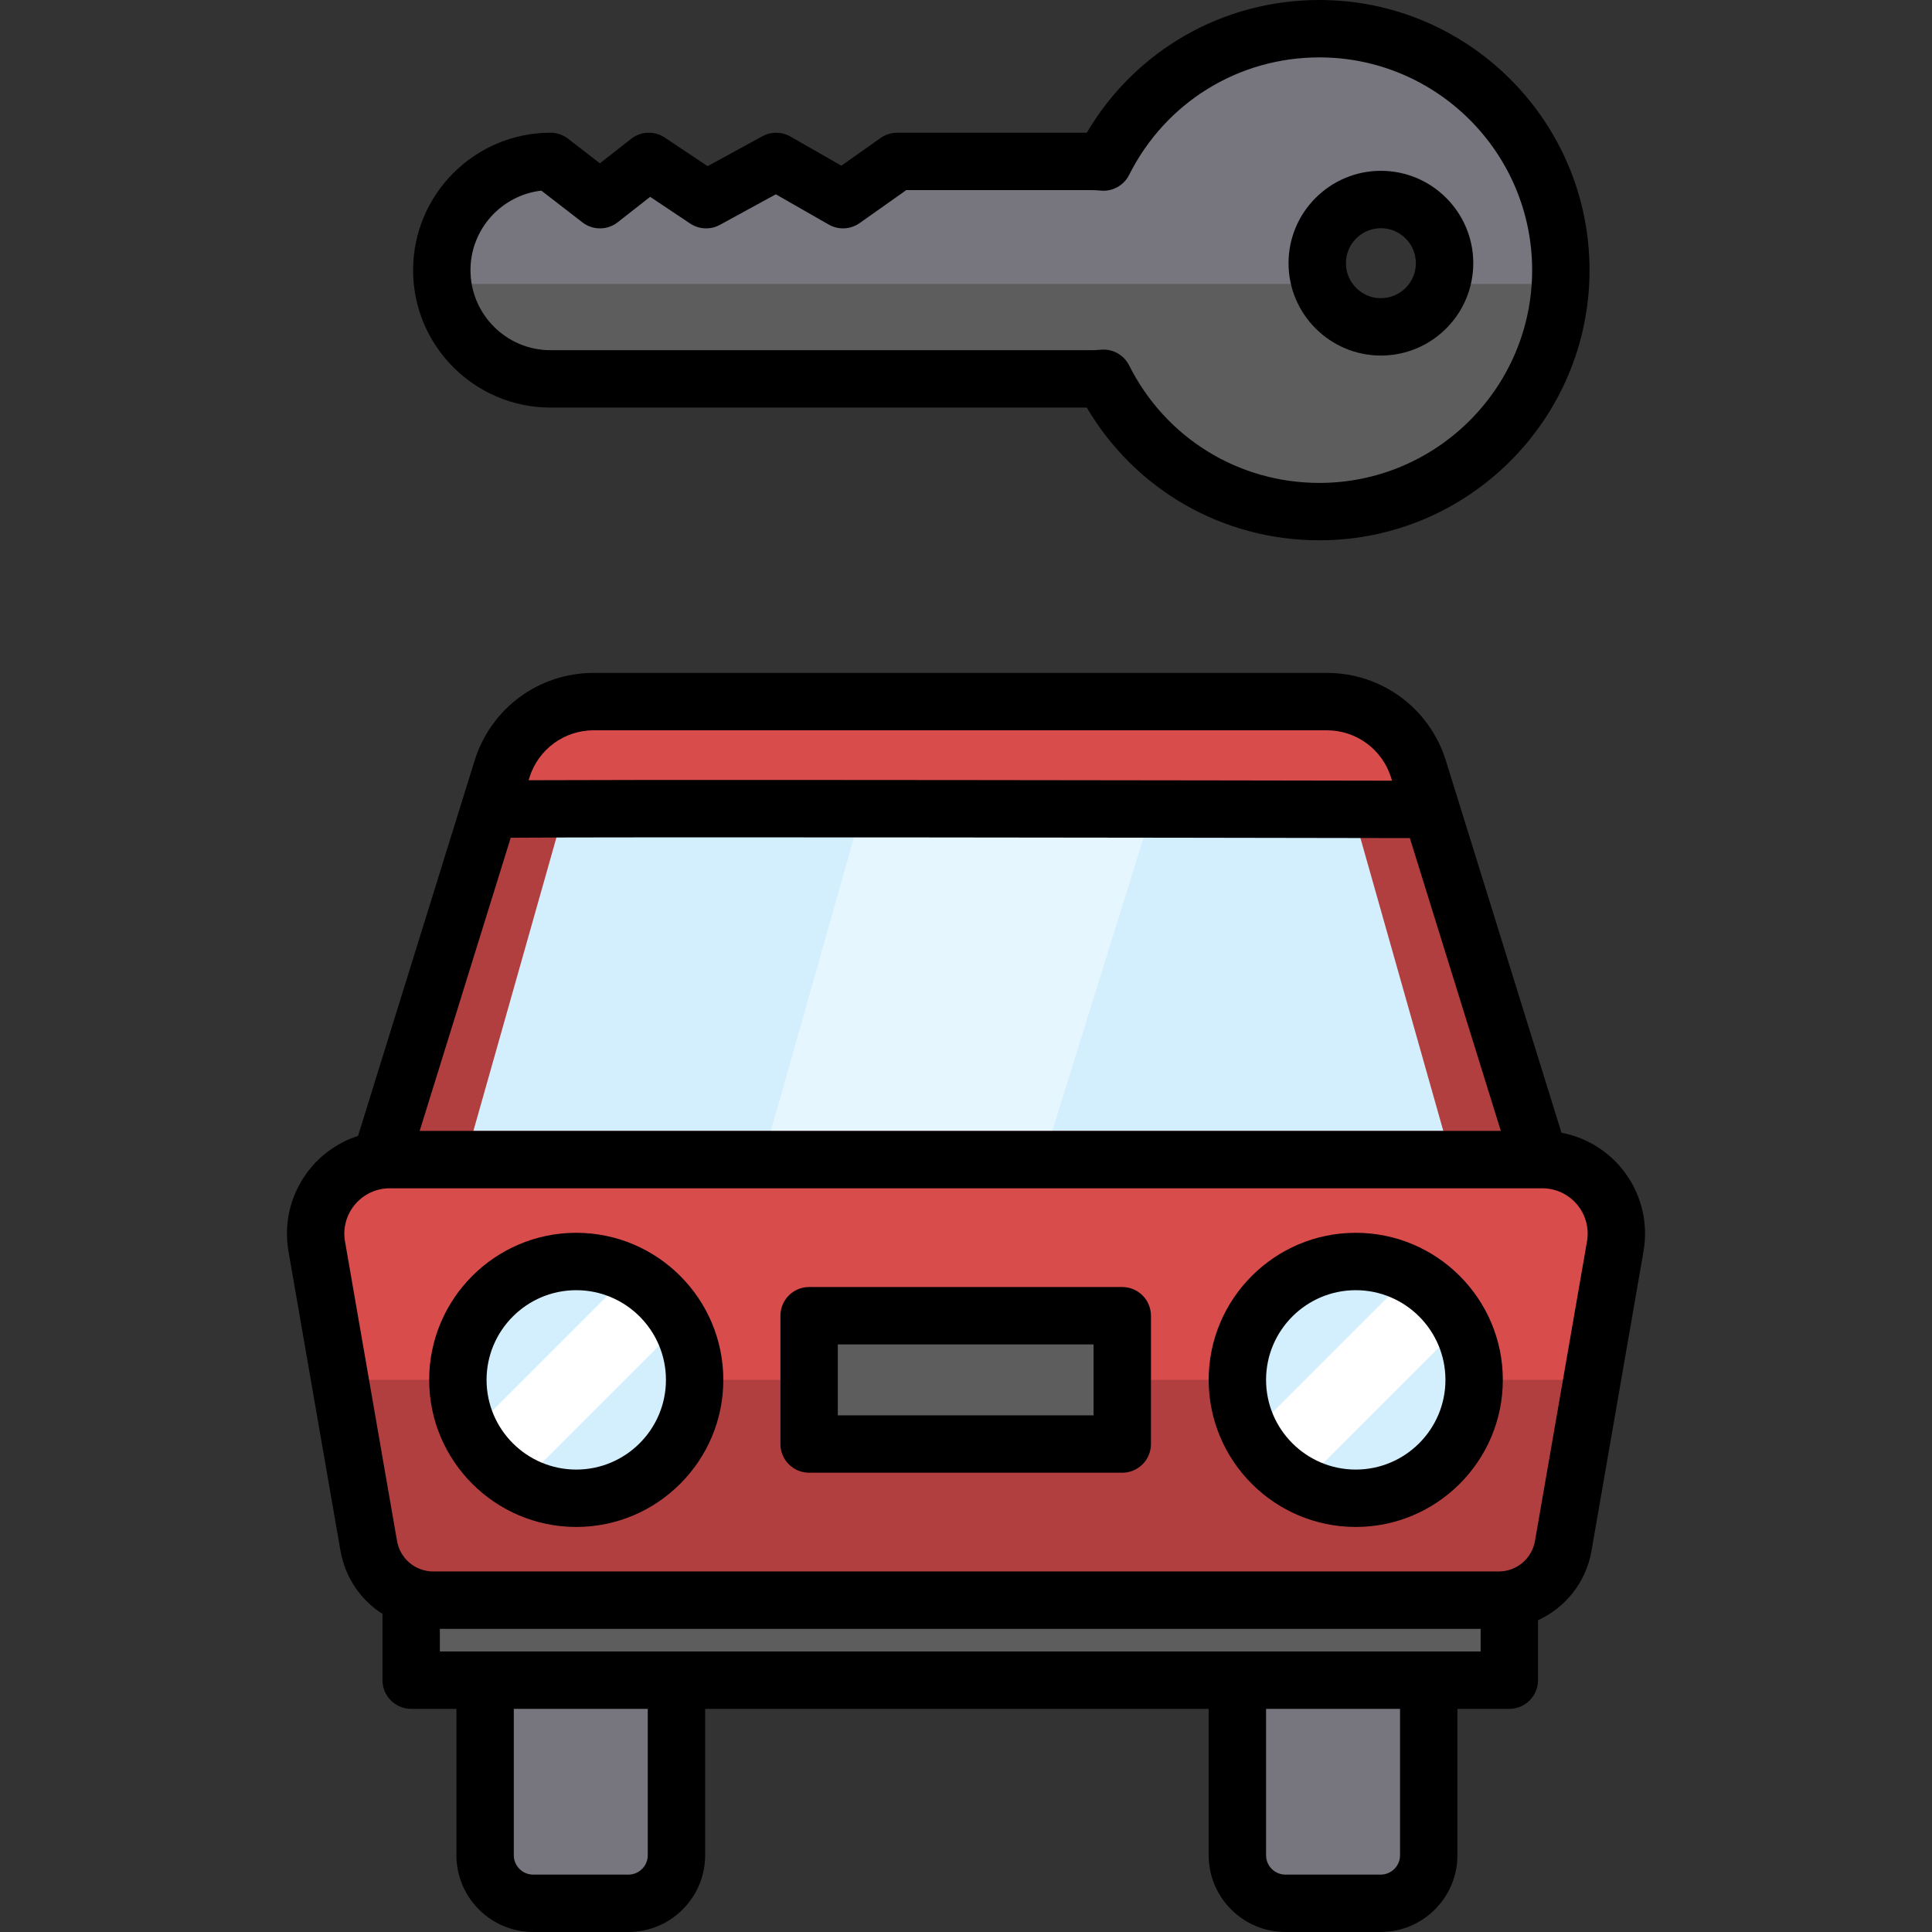
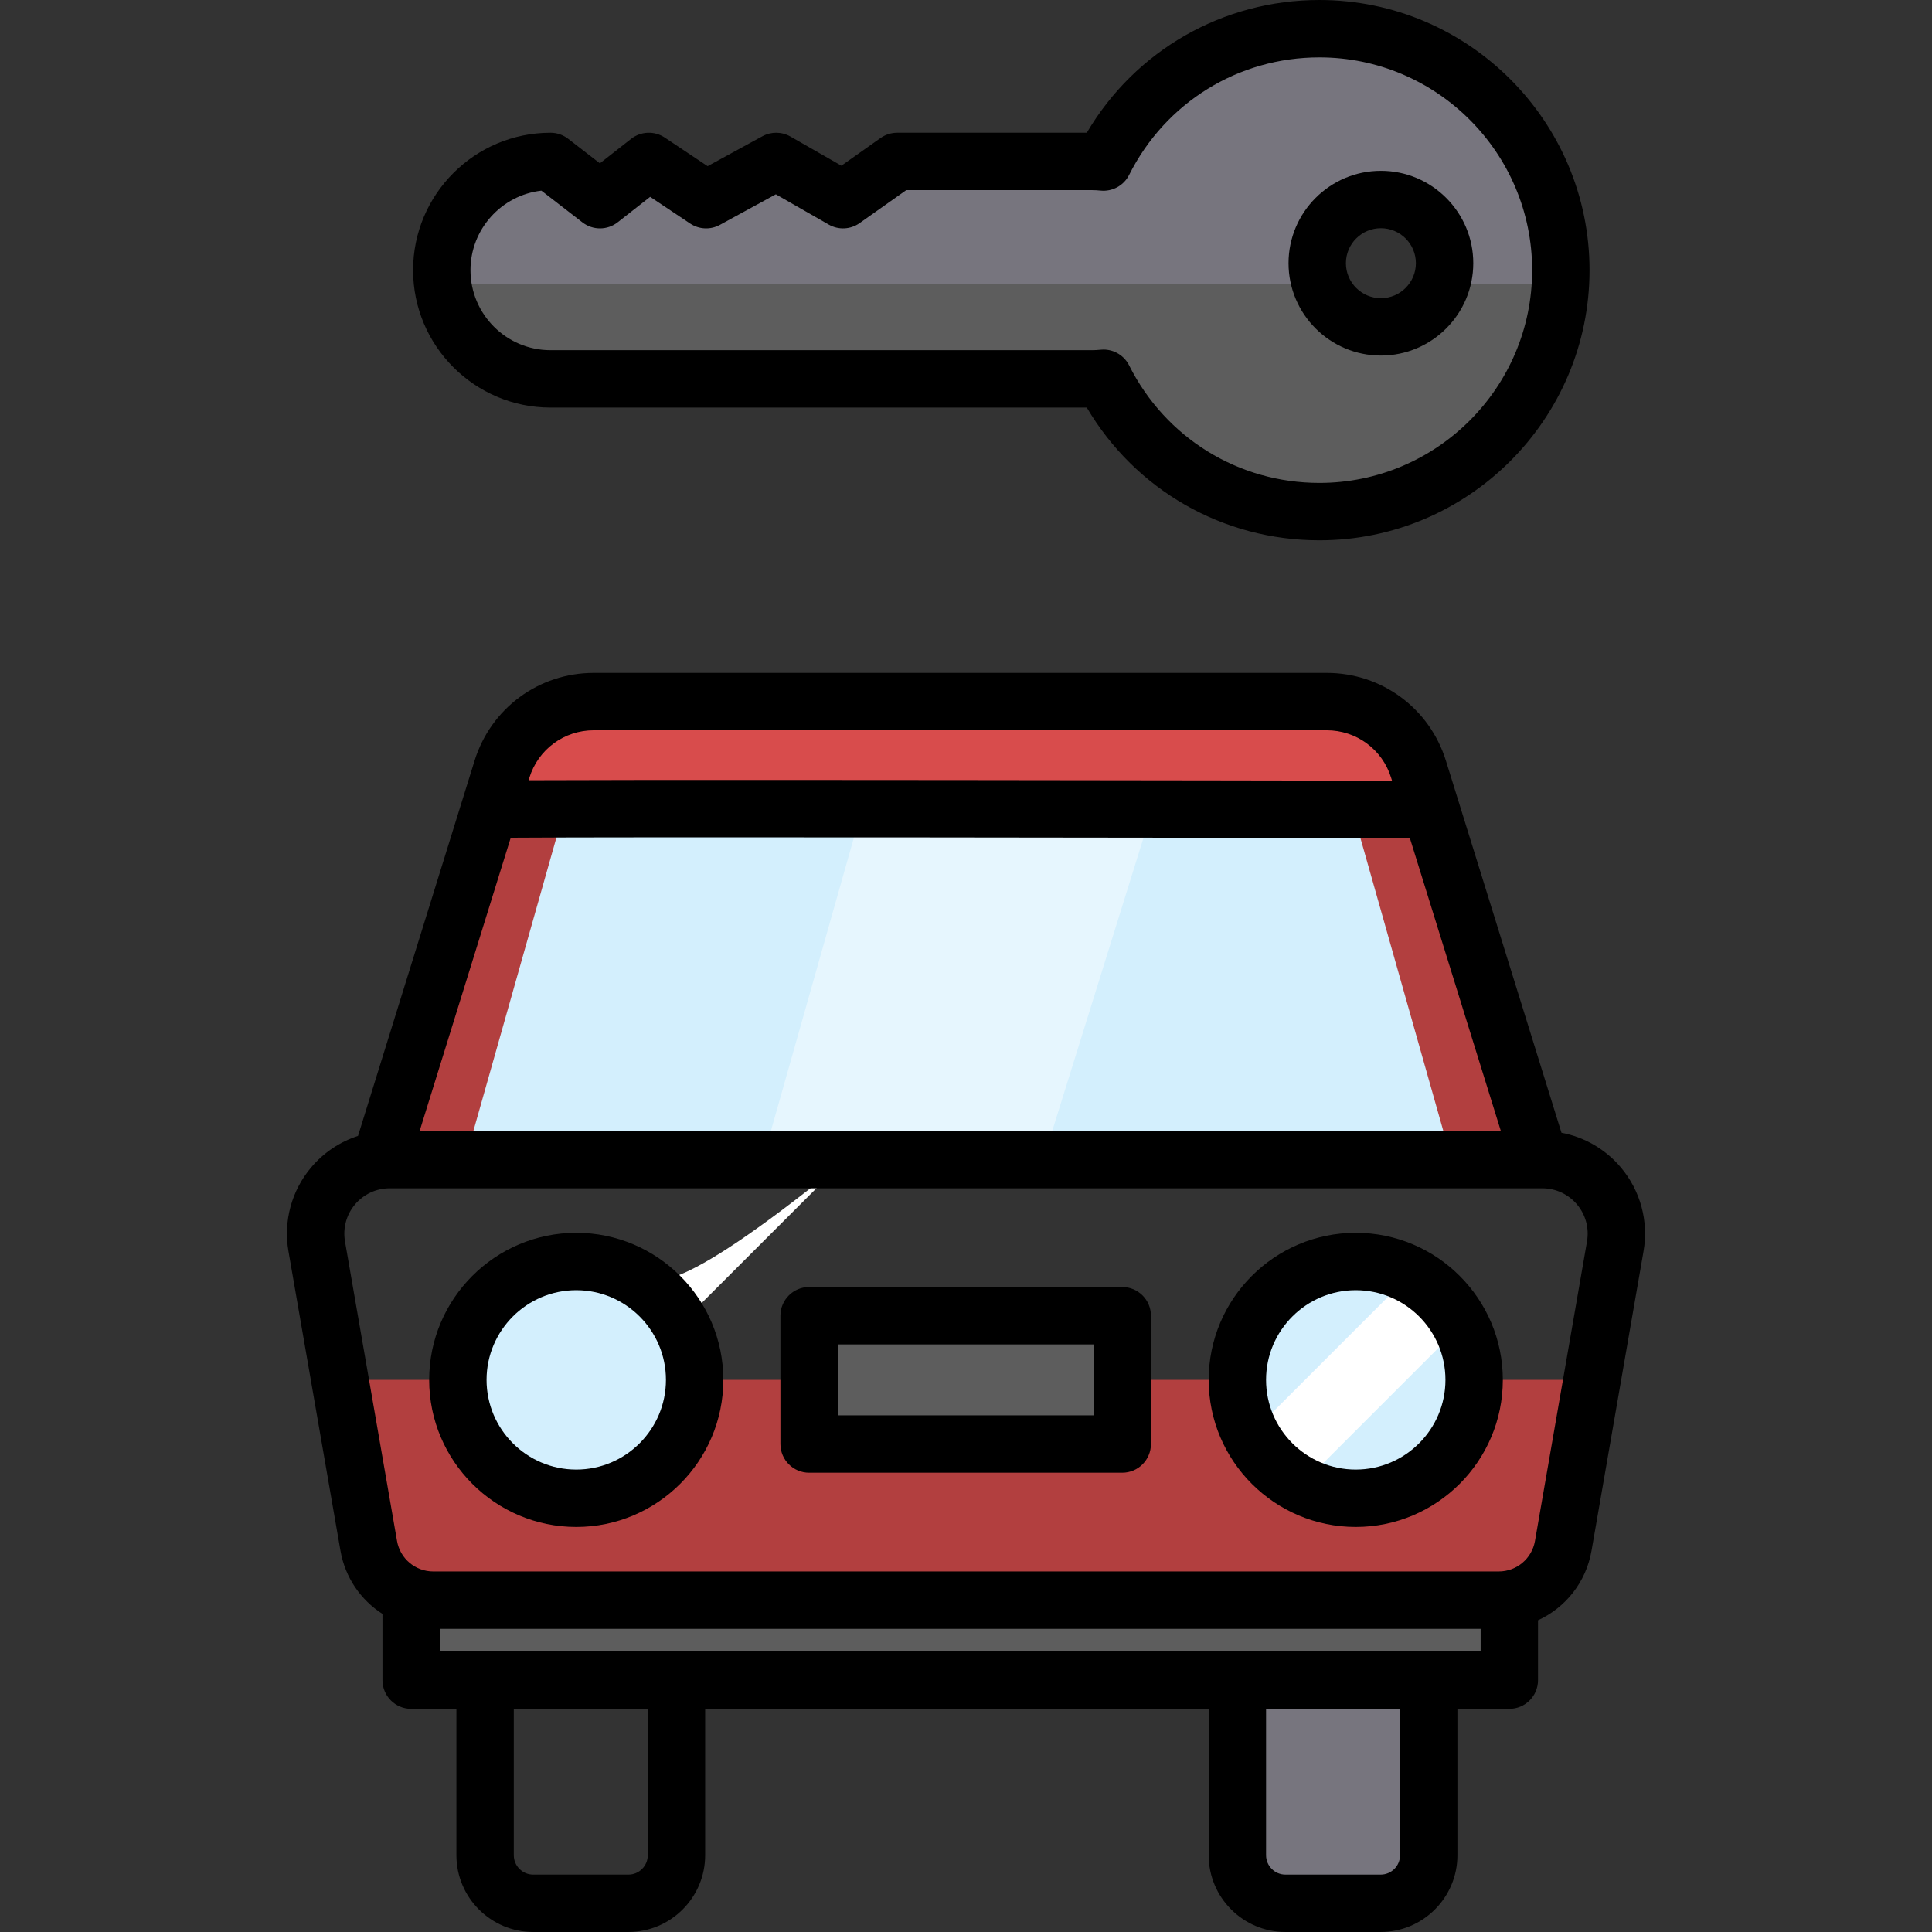
<svg xmlns="http://www.w3.org/2000/svg" version="1.1" id="Layer_1" x="0px" y="0px" viewBox="0 0 512 512" style="enable-background:new 0 0 512 512;" xml:space="preserve">
  <rect x="0" y="0" width="512" height="512" fill="#333333" stroke="none" />
-   <path style="fill:#D84C4C;" d="M397.174,424.058H114.827c-8.442,0-15.66-6.073-17.105-14.39l-13.784-79.371  c-2.086-12.005,7.157-22.99,19.341-22.99h305.442c12.186,0,21.427,10.985,19.341,22.99l-13.785,79.371  C412.834,417.986,405.615,424.058,397.174,424.058z" />
  <g>
    <path style="fill:#B23F3F;" d="M90.142,365.682l7.639,43.985c1.445,8.318,8.662,14.39,17.105,14.39h282.345   c8.441,0,15.66-6.073,17.105-14.39l7.639-43.985H90.142z" />
    <path style="fill:#B23F3F;" d="M409.342,311.969H99.302l33.723-108.111c3.312-10.663,13.178-17.929,24.344-17.929h194.212   c11.166,0,21.032,7.266,24.344,17.929L409.342,311.969z" />
  </g>
  <g>
    <circle style="fill:#D3EFFD;" cx="152.708" cy="365.68" r="31.374" />
    <circle style="fill:#D3EFFD;" cx="359.293" cy="365.68" r="31.374" />
  </g>
  <g>
    <rect x="214.422" y="348.677" style="fill:#5D5D5D;" width="82.985" height="34.001" />
    <rect x="108.96" y="424.058" style="fill:#5D5D5D;" width="291.029" height="21.203" />
  </g>
  <path style="fill:#D84C4C;" d="M378.691,214.455l-3.292-10.597c-3.312-10.663-13.178-17.929-24.343-17.929H156.844  c-11.166,0-21.032,7.266-24.343,17.929l-3.243,10.44C203.807,214.277,315.146,214.384,378.691,214.455z" />
  <path style="fill:#77757E;" d="M345.994,11.256c-25.037,0-46.702,14.388-57.214,35.339c-1.001-0.106-2.017-0.163-3.045-0.163H234.1  L219.757,56.57l-17.718-10.139L183.477,56.57l-15.188-10.139L155.352,56.57l-13.114-10.139c-15.848,0-28.814,12.966-28.814,28.814  l0,0c0,15.848,12.966,28.814,28.814,28.814h143.496c1.028,0,2.044-0.057,3.045-0.163c10.513,20.951,32.177,35.339,57.214,35.339  c35.341,0,63.99-28.65,63.99-63.99C409.984,39.905,381.335,11.256,345.994,11.256z M362.301,90.273  c-9.319,0-16.875-7.555-16.875-16.875s7.555-16.875,16.875-16.875s16.875,7.555,16.875,16.875  C379.175,82.719,371.62,90.273,362.301,90.273z" />
  <polygon style="fill:#D3EFFD;" points="149.584,214.455 125.448,299.732 382.501,299.732 358.365,214.455 " />
  <g style="opacity:0.43;">
    <polygon style="fill:#FFFFFF;" points="228.423,214.455 204.287,299.732 278.846,299.732 305.403,214.455  " />
  </g>
  <g>
-     <path style="fill:#FFFFFF;" d="M166.821,337.545l-42.278,42.279c2.983,5.754,7.692,10.463,13.447,13.447l42.278-42.278   C177.284,345.238,172.575,340.528,166.821,337.545z" />
+     <path style="fill:#FFFFFF;" d="M166.821,337.545c2.983,5.754,7.692,10.463,13.447,13.447l42.278-42.278   C177.284,345.238,172.575,340.528,166.821,337.545z" />
    <path style="fill:#FFFFFF;" d="M373.706,337.82l-42.278,42.279c2.983,5.754,7.692,10.463,13.447,13.447l42.278-42.278   C384.169,345.513,379.459,340.802,373.706,337.82z" />
  </g>
  <g>
-     <path style="fill:#77757E;" d="M166.532,504.396h-25.237c-7.035,0-12.738-5.703-12.738-12.738v-46.397h50.713v46.397   C179.27,498.693,173.567,504.396,166.532,504.396z" />
    <path style="fill:#77757E;" d="M365.891,504.396h-25.237c-7.035,0-12.738-5.703-12.738-12.738v-46.397h50.713v46.397   C378.629,498.693,372.926,504.396,365.891,504.396z" />
  </g>
  <path style="fill:#5D5D5D;" d="M362.301,90.273c-8.695,0-15.848-6.578-16.768-15.028H113.425c0,15.848,12.966,28.814,28.814,28.814  h143.496c1.028,0,2.044-0.057,3.045-0.163c10.513,20.951,32.177,35.339,57.214,35.339c35.341,0,63.99-28.65,63.99-63.99H379.07  C378.149,83.695,370.996,90.273,362.301,90.273z" />
  <path d="M152.712,326.705c-21.492,0-38.977,17.485-38.977,38.977c0,21.492,17.485,38.977,38.977,38.977s38.977-17.485,38.977-38.977  C191.689,344.19,174.204,326.705,152.712,326.705z M152.712,389.452c-13.107,0-23.769-10.663-23.769-23.769  c0-13.106,10.663-23.769,23.769-23.769s23.769,10.663,23.769,23.769C176.481,378.789,165.818,389.452,152.712,389.452z" />
  <path d="M359.289,326.705c-21.492,0-38.977,17.485-38.977,38.977c0,21.492,17.485,38.977,38.977,38.977  c21.492,0,38.977-17.485,38.977-38.977C398.265,344.19,380.781,326.705,359.289,326.705z M359.289,389.452  c-13.107,0-23.769-10.663-23.769-23.769c0-13.106,10.663-23.769,23.769-23.769c13.106,0,23.769,10.663,23.769,23.769  C383.058,378.789,372.396,389.452,359.289,389.452z" />
  <path d="M429.562,309.404c-4.078-4.846-9.646-8.059-15.755-9.216l-30.623-98.585c-4.324-13.923-17.025-23.278-31.605-23.278H157.368  c-14.58,0-27.281,9.355-31.605,23.278l-3.302,10.631c-0.002,0.005-0.004,0.01-0.006,0.015c-0.002,0.006-0.003,0.011-0.004,0.017  l-27.572,88.766c-4.795,1.552-9.114,4.417-12.44,8.371c-5.187,6.166-7.372,14.256-5.993,22.194l13.785,79.37  c1.237,7.125,5.406,13.072,11.129,16.738v17.554c0,4.2,3.404,7.604,7.604,7.604h11.99v38.794c0,11.216,9.125,20.341,20.341,20.341  h25.238c11.216,0,20.341-9.125,20.341-20.341v-38.794h133.437v38.794c0,11.216,9.125,20.341,20.341,20.341h25.238  c11.216,0,20.341-9.125,20.341-20.341v-38.794h13.755c4.2,0,7.604-3.404,7.604-7.604v-15.874  c7.279-3.337,12.73-10.077,14.178-18.418l13.785-79.37C436.933,323.659,434.749,315.569,429.562,309.404z M157.368,193.533H351.58  c7.88,0,14.745,5.056,17.083,12.581l0.241,0.777c-19.877-0.036-67.264-0.119-114.667-0.165c-36.124-0.035-64.916-0.044-85.572-0.022  c-11.683,0.011-21.424,0.031-28.247,0.065c-0.115,0-0.222,0.001-0.335,0.002l0.204-0.656  C142.623,198.589,149.488,193.533,157.368,193.533z M135.35,222.004c29.225-0.231,174.158-0.019,238.28,0.102l24.102,77.595H111.217  L135.35,222.004z M171.666,491.659c0,2.831-2.302,5.133-5.133,5.133h-25.238c-2.831,0-5.133-2.302-5.133-5.133v-38.794h35.505  v38.794H171.666z M371.025,491.659c0,2.831-2.302,5.133-5.133,5.133h-25.238c-2.831,0-5.133-2.302-5.133-5.133v-38.794h35.505  v38.794H371.025z M392.384,437.657h-13.755h-50.713H179.27h-50.713h-11.99v-5.995h275.817L392.384,437.657L392.384,437.657z   M420.571,328.996l-13.785,79.37c-0.814,4.686-4.856,8.088-9.612,8.088H114.827c-4.756,0-8.799-3.401-9.612-8.088l-13.785-79.37  c-0.609-3.506,0.356-7.078,2.646-9.802c2.29-2.723,5.645-4.285,9.204-4.285h304.776h0.665c3.559,0,6.913,1.561,9.203,4.285  C420.216,321.917,421.18,325.49,420.571,328.996z" />
  <path d="M297.409,341.077h-82.986c-4.2,0-7.604,3.404-7.604,7.604v34.001c0,4.2,3.404,7.604,7.604,7.604h82.986  c4.2,0,7.604-3.404,7.604-7.604v-34.001C305.013,344.481,301.609,341.077,297.409,341.077z M289.805,375.078h-67.778v-18.793h67.778  V375.078z" />
  <path d="M145.891,108.012h142.118c12.864,21.819,36.05,35.175,61.637,35.175c39.478,0,71.594-32.117,71.594-71.593  C421.24,32.117,389.122,0,349.646,0c-25.587,0-48.773,13.356-61.637,35.175h-50.258c-1.572,0-3.105,0.487-4.389,1.395l-10.384,7.34  l-13.511-7.732c-2.292-1.314-5.104-1.34-7.421-0.073l-14.522,7.932l-11.36-7.584c-2.733-1.824-6.327-1.685-8.912,0.34l-8.278,6.488  l-8.431-6.519c-1.331-1.03-2.968-1.588-4.651-1.588c-20.082,0-36.418,16.337-36.418,36.419S125.809,108.012,145.891,108.012z   M143.472,50.52l10.882,8.414c2.752,2.129,6.601,2.117,9.341-0.03l8.604-6.742l10.609,7.082c2.352,1.57,5.384,1.704,7.868,0.349  l14.83-8.1l14.028,8.027c2.565,1.467,5.752,1.316,8.166-0.391l12.369-8.744h49.22c0.73,0,1.485,0.041,2.245,0.121  c3.138,0.333,6.175-1.32,7.596-4.152c9.64-19.211,28.959-31.145,50.418-31.145c31.091,0,56.386,25.295,56.386,56.386  s-25.295,56.385-56.386,56.385c-21.459,0-40.779-11.934-50.418-31.145c-1.299-2.59-3.942-4.194-6.793-4.194  c-0.267,0-0.534,0.014-0.803,0.043c-0.759,0.08-1.515,0.121-2.245,0.121H145.891c-11.695,0-21.21-9.515-21.21-21.21  C124.681,60.717,132.912,51.725,143.472,50.52z" />
  <path d="M365.954,94.226c13.498,0,24.478-10.981,24.478-24.479s-10.981-24.479-24.478-24.479c-13.497,0-24.479,10.981-24.479,24.479  S352.456,94.226,365.954,94.226z M365.954,60.477c5.111,0,9.27,4.159,9.27,9.271s-4.159,9.271-9.27,9.271  c-5.112,0-9.271-4.159-9.271-9.271C356.683,64.636,360.842,60.477,365.954,60.477z" />
  <g>
</g>
  <g>
</g>
  <g>
</g>
  <g>
</g>
  <g>
</g>
  <g>
</g>
  <g>
</g>
  <g>
</g>
  <g>
</g>
  <g>
</g>
  <g>
</g>
  <g>
</g>
  <g>
</g>
  <g>
</g>
  <g>
</g>
</svg>